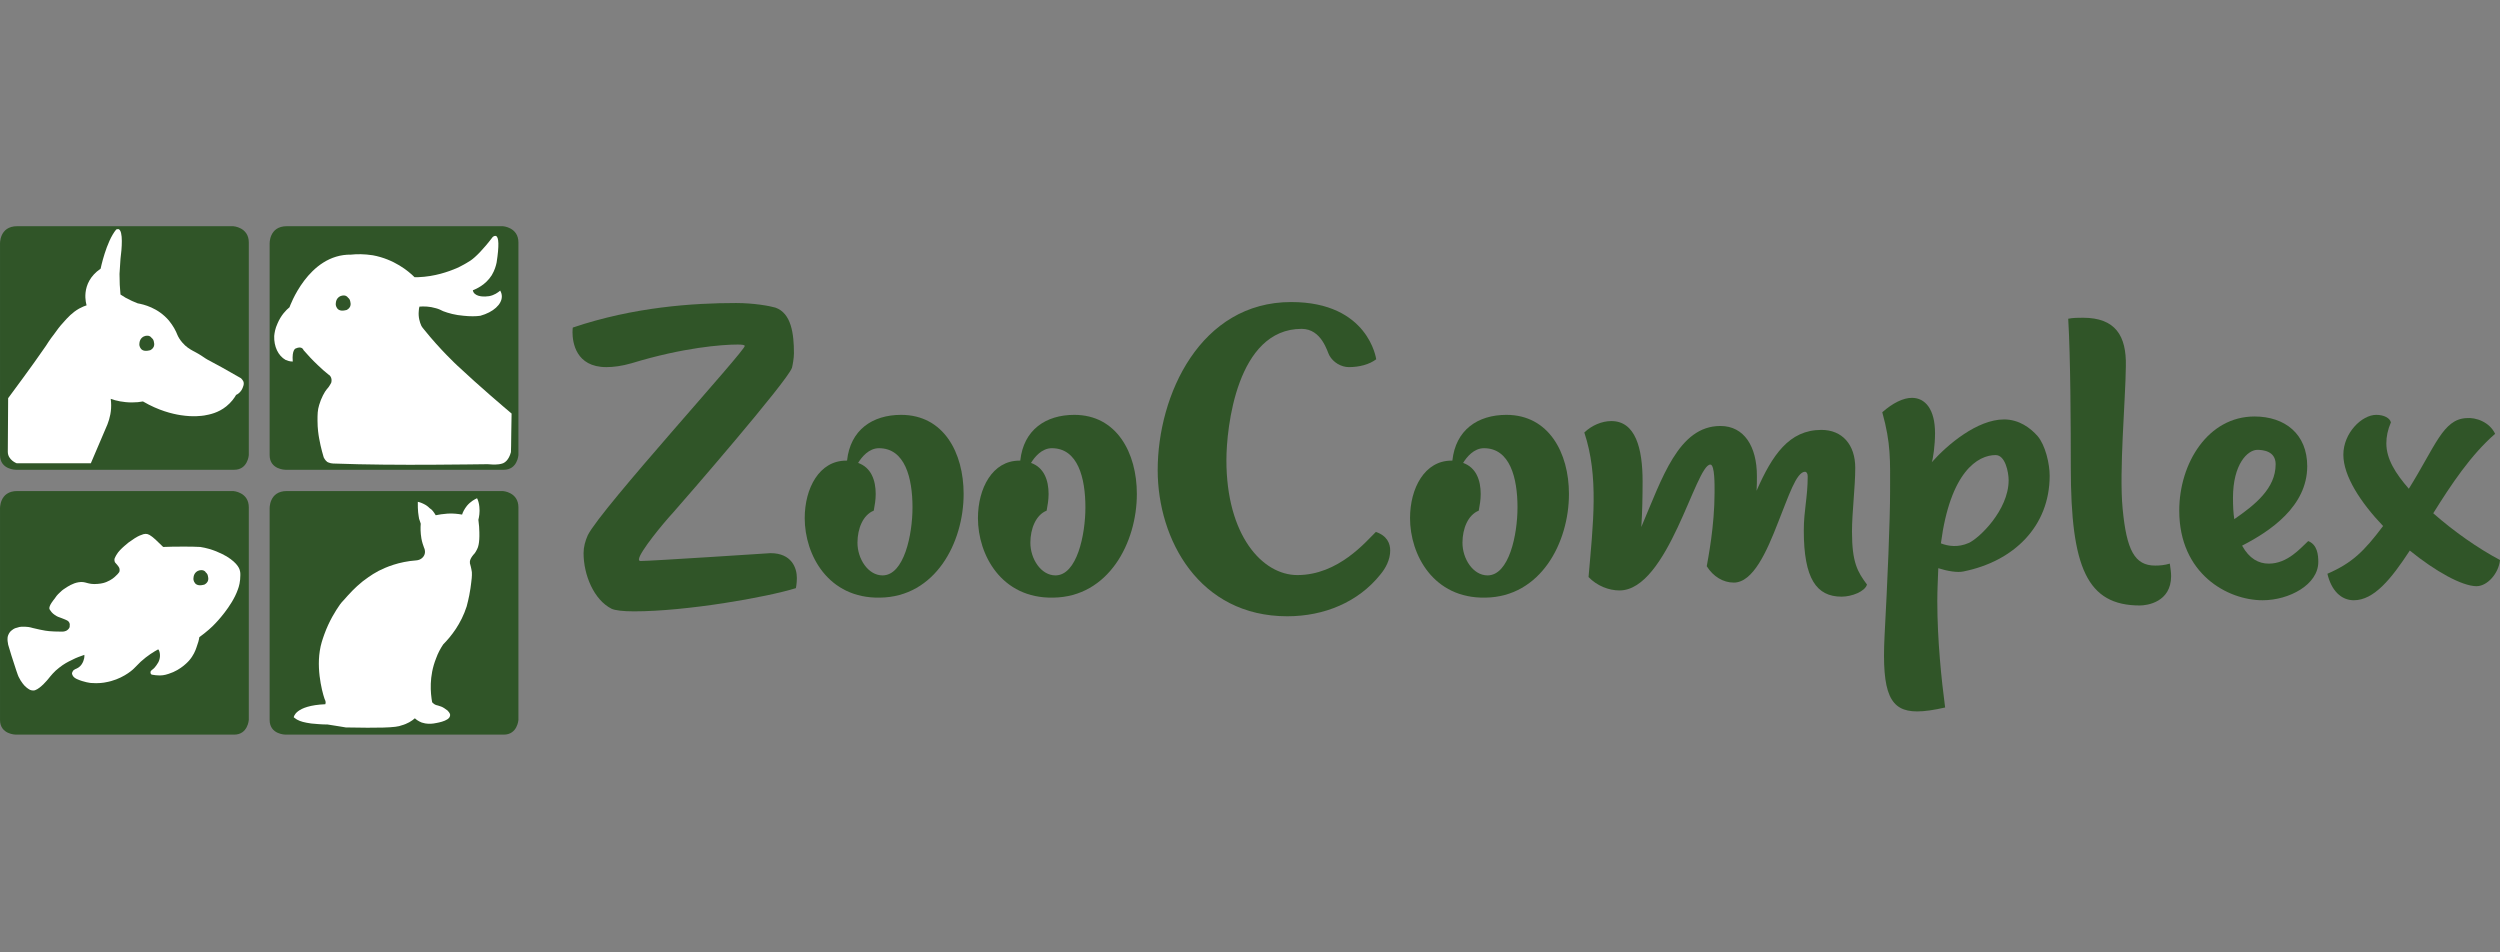
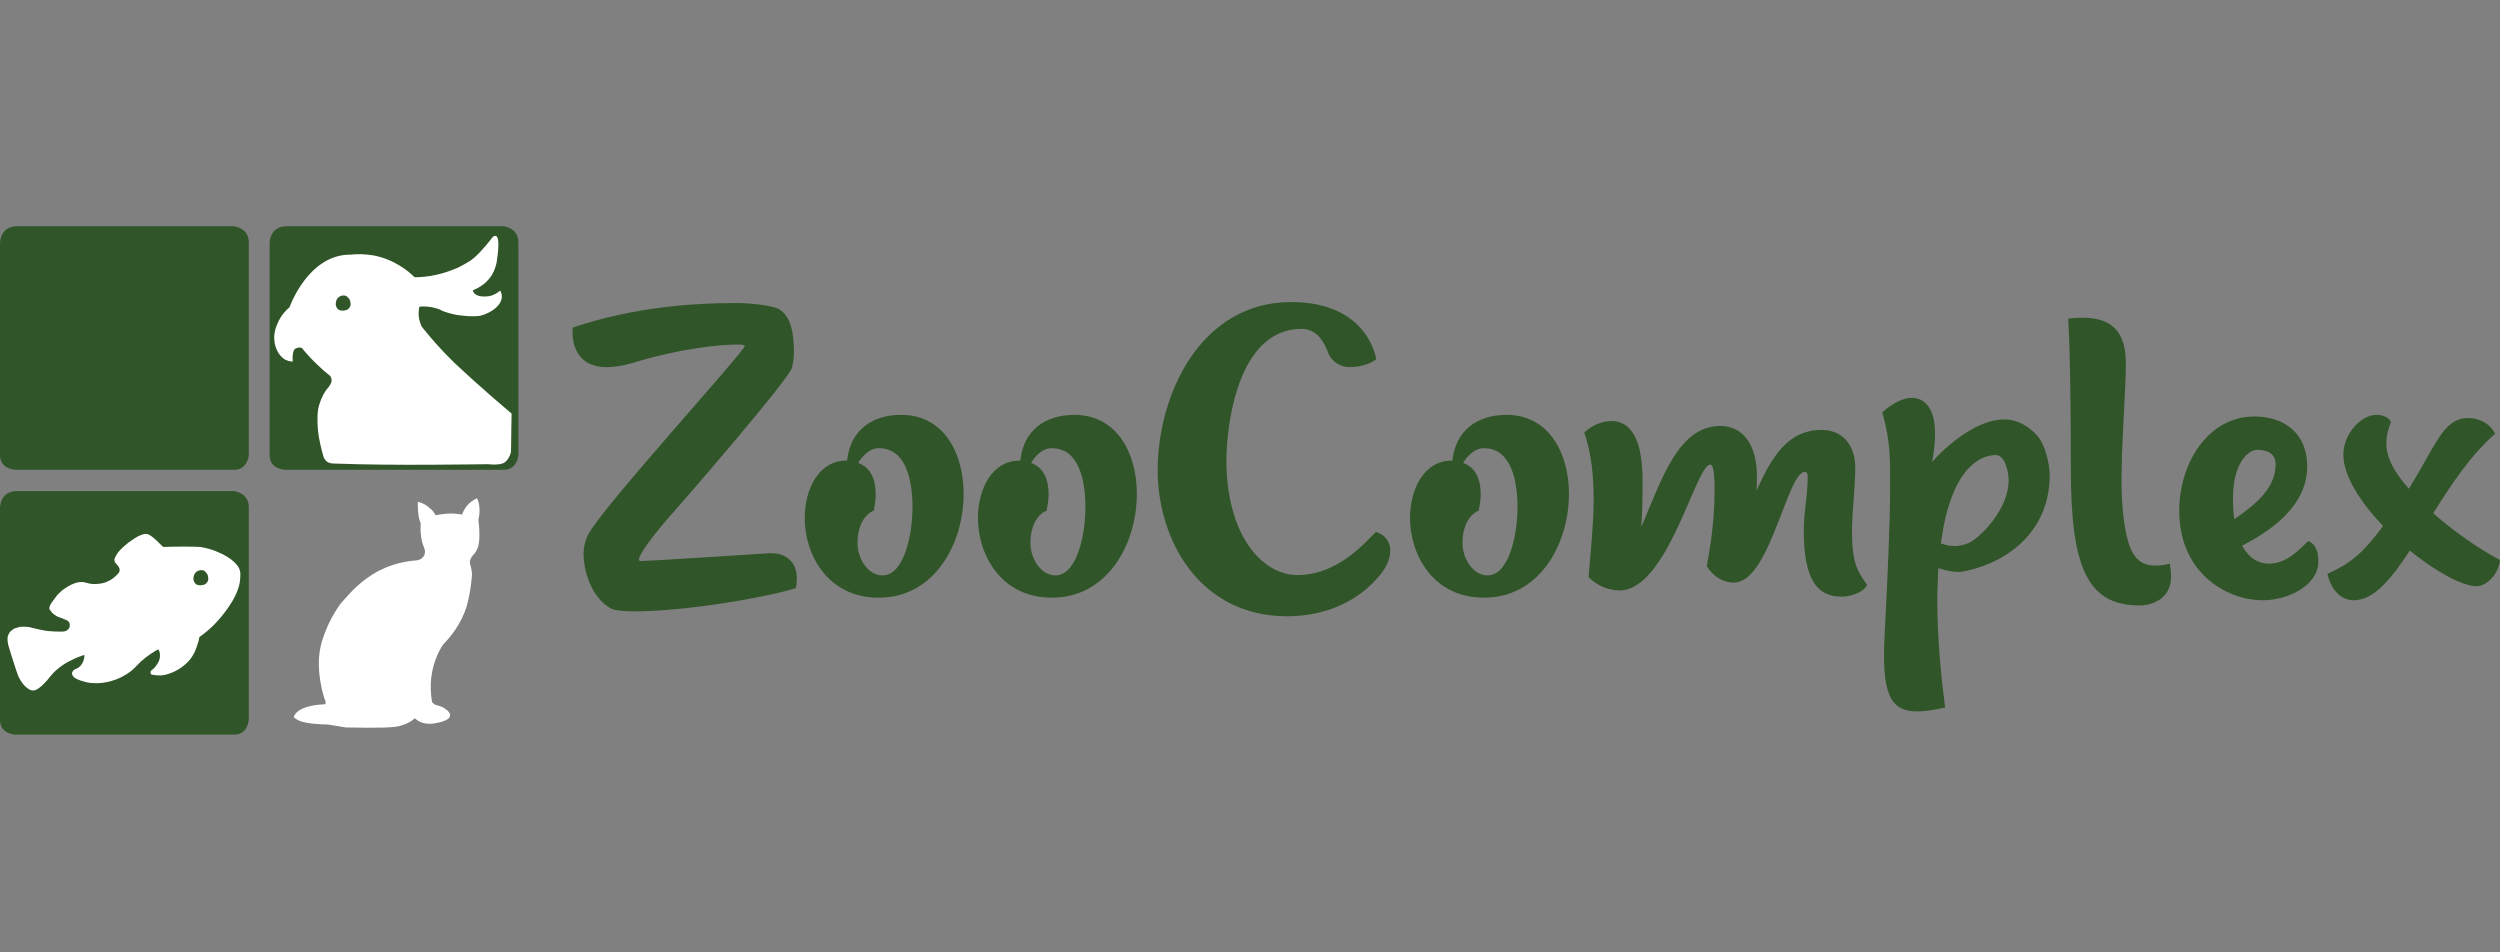
<svg xmlns="http://www.w3.org/2000/svg" width="210" height="80" viewBox="0 0 210 80" fill="none">
  <rect x="0" y="0" width="210" height="80" fill="#808080" stroke="none" />
  <g clip-path="url(#clip0_3163_2539)">
    <path d="M0.001 38.226V20.511C0.001 20.511 -0.081 19 1.451 19C2.982 19 19.587 19 19.587 19C19.587 19 20.9 19.082 20.9 20.373C20.9 21.664 20.9 38.226 20.9 38.226C20.9 38.226 20.818 39.462 19.669 39.462C18.52 39.462 1.341 39.462 1.341 39.462C1.341 39.462 0.001 39.462 0.001 38.226Z" fill="#305528" />
    <path d="M22.649 38.226V20.511C22.649 20.511 22.567 19 24.099 19C25.631 19 42.235 19 42.235 19C42.235 19 43.548 19.082 43.548 20.373C43.548 21.664 43.548 38.226 43.548 38.226C43.548 38.226 43.466 39.462 42.317 39.462C41.168 39.462 23.99 39.462 23.99 39.462C23.99 39.462 22.649 39.462 22.649 38.226Z" fill="#305528" />
    <path d="M0.001 60.473V42.758C0.001 42.758 -0.081 41.247 1.451 41.247C2.982 41.247 19.587 41.247 19.587 41.247C19.587 41.247 20.9 41.33 20.9 42.62C20.9 43.911 20.9 60.473 20.9 60.473C20.9 60.473 20.818 61.709 19.669 61.709C18.52 61.709 1.341 61.709 1.341 61.709C1.341 61.709 0.001 61.709 0.001 60.473Z" fill="#305528" />
-     <path d="M22.649 60.473V42.758C22.649 42.758 22.567 41.247 24.099 41.247C25.631 41.247 42.235 41.247 42.235 41.247C42.235 41.247 43.548 41.33 43.548 42.62C43.548 43.911 43.548 60.473 43.548 60.473C43.548 60.473 43.466 61.709 42.317 61.709C41.168 61.709 23.99 61.709 23.99 61.709C23.99 61.709 22.649 61.709 22.649 60.473Z" fill="#305528" />
-     <path d="M0.684 33.447C2.68 30.755 3.501 29.574 3.857 29.052C3.911 28.97 4.158 28.558 4.568 28.036C4.787 27.734 4.978 27.459 5.279 27.13C5.717 26.635 6.072 26.251 6.647 25.921C6.893 25.784 7.112 25.701 7.276 25.646C7.276 25.646 6.647 23.806 8.452 22.57C8.452 22.57 8.917 20.291 9.765 19.274C9.847 19.247 9.902 19.247 9.957 19.247C10.367 19.384 10.23 20.922 10.121 21.746C10.094 22.131 10.066 22.57 10.039 23.01C10.039 23.642 10.066 24.218 10.121 24.74C10.258 24.823 10.395 24.905 10.559 25.015C10.914 25.207 11.27 25.372 11.571 25.482C12.036 25.564 13.267 25.839 14.197 26.937C14.552 27.377 14.771 27.789 14.908 28.146C14.99 28.338 15.127 28.558 15.318 28.778C15.619 29.135 15.947 29.327 16.194 29.464C16.905 29.821 17.206 30.096 17.425 30.206C18.108 30.563 19.011 31.057 20.242 31.771C20.297 31.826 20.379 31.909 20.434 32.019C20.543 32.266 20.406 32.513 20.352 32.65C20.215 32.952 19.969 33.117 19.832 33.172C19.695 33.419 19.422 33.804 19.011 34.133C18.327 34.683 17.616 34.82 17.151 34.902C16.932 34.93 16.248 35.04 15.181 34.875C14.47 34.765 13.321 34.49 12.008 33.721C11.735 33.776 11.434 33.804 11.078 33.804C10.367 33.804 9.738 33.666 9.3 33.502C9.3 33.584 9.328 33.694 9.328 33.776C9.382 34.518 9.218 35.15 9.027 35.644C8.562 36.743 8.097 37.814 7.632 38.912C5.553 38.912 3.474 38.912 1.395 38.912C1.395 38.912 0.656 38.638 0.656 37.951C0.656 37.264 0.684 33.447 0.684 33.447Z" fill="white" />
    <path d="M12.417 28.201C12.363 28.201 12.144 28.174 11.925 28.366C11.679 28.586 11.706 28.943 11.706 28.97C11.706 29.025 11.761 29.3 11.979 29.41C12.226 29.547 12.636 29.41 12.636 29.41C12.691 29.382 12.828 29.3 12.91 29.135C12.964 28.998 12.964 28.888 12.937 28.778C12.937 28.723 12.91 28.64 12.882 28.558C12.855 28.531 12.828 28.448 12.745 28.393C12.636 28.229 12.472 28.201 12.417 28.201Z" fill="#305528" />
    <path d="M23.033 28.228C23.06 27.954 23.115 27.596 23.306 27.184C23.607 26.47 24.045 26.031 24.318 25.811C24.318 25.811 25.878 21.334 29.488 21.389C29.981 21.334 30.61 21.334 31.321 21.444C33.099 21.774 34.303 22.763 34.822 23.284C34.877 23.284 34.987 23.284 35.123 23.284C36.546 23.23 37.667 22.817 38.324 22.543C38.515 22.46 38.734 22.351 38.98 22.213C38.98 22.213 39.281 22.049 39.528 21.884C39.938 21.609 40.622 20.922 41.388 19.906C41.497 19.824 41.579 19.796 41.661 19.824C41.907 19.906 41.935 20.648 41.716 22.049C41.661 22.323 41.552 22.708 41.306 23.12C40.786 23.944 39.992 24.273 39.719 24.383C39.719 24.41 39.746 24.493 39.774 24.548C40.02 24.96 40.731 24.932 41.087 24.877C41.524 24.795 41.825 24.575 42.017 24.41C42.126 24.603 42.154 24.768 42.154 24.905C42.154 25.564 41.442 26.223 40.348 26.525C39.965 26.58 39.473 26.58 38.953 26.525C38.242 26.47 37.667 26.306 37.23 26.141C37.066 26.058 36.847 25.949 36.628 25.894C36.081 25.729 35.588 25.729 35.233 25.756C35.206 25.866 35.178 25.976 35.178 26.113C35.123 26.635 35.26 27.075 35.397 27.377C35.424 27.404 35.424 27.432 35.452 27.459C35.452 27.459 35.534 27.596 35.643 27.706C36.956 29.354 38.406 30.7 38.406 30.7C40.376 32.54 42.29 34.161 42.974 34.738C42.974 35.287 42.947 35.809 42.947 36.358C42.947 37.154 42.919 37.978 42.919 37.978C42.865 38.171 42.701 38.72 42.263 38.912C42.044 38.995 41.771 39.022 41.606 39.022C41.47 39.022 41.306 39.022 41.005 38.995C40.977 38.995 40.731 38.995 40.731 38.995C40.047 38.995 33.263 39.132 28.148 38.94C28.066 38.94 27.929 38.94 27.792 38.912C27.656 38.885 27.546 38.83 27.491 38.803C27.3 38.665 27.191 38.418 27.191 38.418C27.191 38.418 26.944 37.621 26.808 36.825C26.753 36.523 26.671 36.001 26.671 35.342C26.671 34.82 26.671 34.463 26.808 34.023C26.972 33.447 27.273 32.897 27.464 32.678C27.491 32.65 27.601 32.54 27.71 32.348C27.765 32.266 27.792 32.211 27.82 32.156C27.847 32.073 27.875 31.909 27.82 31.744C27.765 31.579 27.656 31.497 27.601 31.469C27.3 31.222 26.999 30.975 26.698 30.673C26.233 30.233 25.85 29.821 25.495 29.409C25.495 29.409 25.385 29.025 24.838 29.272C24.838 29.272 24.51 29.354 24.592 30.37C24.318 30.37 24.127 30.288 23.99 30.233C23.361 29.876 23.005 29.107 23.033 28.228Z" fill="white" />
    <path d="M28.915 24.822C28.86 24.822 28.642 24.795 28.423 24.987C28.177 25.207 28.204 25.564 28.204 25.591C28.204 25.646 28.259 25.921 28.478 26.031C28.724 26.168 29.134 26.031 29.134 26.031C29.189 26.003 29.326 25.921 29.408 25.756C29.462 25.619 29.462 25.509 29.435 25.399C29.435 25.344 29.408 25.262 29.38 25.18C29.353 25.152 29.326 25.07 29.244 25.015C29.134 24.85 28.97 24.822 28.915 24.822Z" fill="#305528" />
    <path d="M13.706 45.944C13.46 45.697 13.214 45.477 13.05 45.312C12.612 44.928 12.448 44.845 12.229 44.845C12.12 44.845 12.01 44.873 11.819 44.955C11.737 44.983 11.463 45.092 11.053 45.395C10.916 45.477 10.725 45.614 10.451 45.861C10.205 46.081 9.959 46.301 9.767 46.63C9.713 46.74 9.658 46.823 9.63 46.905C9.603 46.987 9.603 47.125 9.658 47.235C9.713 47.317 9.74 47.317 9.849 47.454C9.931 47.564 10.014 47.647 10.041 47.784C10.041 47.839 10.068 47.949 10.014 48.059C9.931 48.169 9.849 48.278 9.685 48.416C9.603 48.498 9.357 48.718 8.947 48.883C8.81 48.938 8.591 49.02 8.208 49.047C7.333 49.13 7.223 48.8 6.594 48.91C6.102 48.992 5.691 49.267 5.445 49.432C5.226 49.569 5.09 49.707 5.035 49.762C4.816 49.954 4.652 50.173 4.57 50.311C4.57 50.311 4.05 50.915 4.16 51.162C4.16 51.19 4.187 51.217 4.187 51.217C4.242 51.272 4.296 51.41 4.46 51.547C4.652 51.712 4.871 51.822 4.98 51.849C5.172 51.931 5.226 51.931 5.473 52.041C5.582 52.096 5.664 52.124 5.691 52.151C5.719 52.178 5.746 52.178 5.774 52.233C5.801 52.261 5.828 52.316 5.828 52.316C5.856 52.371 5.883 52.508 5.856 52.453C5.856 52.453 5.856 52.536 5.856 52.618C5.856 52.673 5.828 52.7 5.828 52.728C5.828 52.728 5.774 52.838 5.664 52.92C5.5 53.057 5.254 53.057 5.226 53.057C4.187 53.057 3.804 52.975 3.804 52.975C3.53 52.92 3.175 52.865 2.765 52.755C2.491 52.673 2.272 52.645 2.108 52.645C1.944 52.645 1.698 52.618 1.424 52.728C1.287 52.755 1.151 52.81 0.986 52.948C0.904 53.002 0.768 53.14 0.686 53.359C0.631 53.497 0.631 53.634 0.631 53.717C0.631 53.909 0.686 54.074 0.686 54.156C0.85 54.678 0.932 54.953 0.959 55.062C1.123 55.557 1.123 55.584 1.369 56.326C1.479 56.683 1.534 56.765 1.561 56.848C1.78 57.315 2.081 57.617 2.081 57.617C2.327 57.864 2.491 57.919 2.518 57.946C2.655 58.001 2.765 58.001 2.819 58.001C2.819 58.001 2.901 58.001 2.956 57.974C3.421 57.809 4.023 57.067 4.023 57.067C4.269 56.765 4.543 56.408 4.98 56.079C5.363 55.776 5.719 55.584 6.02 55.447C6.43 55.227 6.786 55.117 7.087 55.008C7.087 55.035 7.087 55.09 7.087 55.172C7.087 55.255 7.004 55.776 6.622 56.051C6.403 56.216 6.211 56.188 6.102 56.408C6.074 56.463 6.047 56.518 6.047 56.573C6.047 56.6 6.074 56.683 6.102 56.738C6.184 56.903 6.348 56.985 6.457 57.04C7.059 57.315 7.634 57.37 7.634 57.37C8.263 57.424 8.755 57.342 8.865 57.315C10.178 57.095 11.053 56.353 11.244 56.161C11.272 56.134 11.409 55.996 11.6 55.804C11.655 55.749 11.737 55.667 11.819 55.584C12.393 55.062 12.94 54.733 13.296 54.541C13.296 54.568 13.323 54.596 13.351 54.623C13.488 54.925 13.46 55.337 13.296 55.639C13.269 55.667 13.077 56.051 12.804 56.243C12.776 56.271 12.639 56.353 12.639 56.463C12.639 56.546 12.667 56.573 12.667 56.6C12.722 56.683 12.804 56.683 12.831 56.683C12.968 56.71 13.187 56.738 13.433 56.738C13.488 56.738 13.788 56.738 14.171 56.6C15.238 56.271 15.895 55.474 15.895 55.474C16.25 55.062 16.414 54.65 16.497 54.403C16.633 54.046 16.715 53.744 16.743 53.524C17.345 53.085 17.809 52.673 18.11 52.343C18.11 52.343 19.478 50.943 19.971 49.542C20.08 49.267 20.189 48.855 20.189 48.306C20.189 48.169 20.189 48.086 20.162 47.976C20.135 47.839 20.025 47.345 19.041 46.74C18.603 46.493 17.864 46.109 16.825 45.944C16.387 45.916 15.922 45.916 15.457 45.916C14.855 45.916 14.281 45.916 13.706 45.944Z" fill="white" />
    <path d="M16.96 47.894C16.905 47.894 16.687 47.866 16.468 48.059C16.222 48.278 16.249 48.635 16.249 48.663C16.249 48.718 16.304 48.992 16.523 49.102C16.769 49.239 17.179 49.102 17.179 49.102C17.234 49.075 17.37 48.992 17.453 48.828C17.507 48.69 17.507 48.58 17.48 48.471C17.48 48.416 17.453 48.333 17.425 48.251C17.398 48.223 17.37 48.141 17.288 48.086C17.206 47.921 17.015 47.894 16.96 47.894Z" fill="#305528" />
    <path d="M36.6 43.28C36.874 43.225 37.202 43.17 37.612 43.142C38.078 43.115 38.488 43.17 38.816 43.225C38.871 43.033 39.008 42.758 39.226 42.483C39.527 42.126 39.883 41.934 40.074 41.852C40.157 42.016 40.239 42.264 40.266 42.566C40.321 43.033 40.239 43.445 40.184 43.664C40.239 44.076 40.266 44.433 40.266 44.708C40.293 45.642 40.157 45.999 40.047 46.191C39.992 46.301 39.938 46.383 39.883 46.466C39.5 46.878 39.445 47.125 39.473 47.317C39.5 47.427 39.582 47.674 39.637 48.059C39.637 48.169 39.664 48.333 39.582 48.938C39.555 49.212 39.5 49.569 39.418 50.009C39.363 50.311 39.281 50.613 39.199 50.943C38.734 52.398 37.886 53.469 37.23 54.129C37.011 54.458 36.792 54.843 36.628 55.31C36.026 56.82 36.163 58.221 36.3 58.99C36.354 59.045 36.409 59.1 36.491 59.155C36.573 59.21 36.655 59.237 36.792 59.265C36.983 59.32 37.148 59.375 37.312 59.484C37.366 59.512 37.476 59.594 37.585 59.677C37.804 59.896 37.831 60.034 37.804 60.116C37.749 60.611 36.518 60.748 36.409 60.775C36.163 60.803 35.834 60.83 35.424 60.693C35.151 60.583 34.959 60.446 34.85 60.336C34.603 60.556 34.221 60.803 33.701 60.94C33.646 60.968 33.455 61.023 33.208 61.05C32.196 61.187 29.352 61.105 29.051 61.105C28.886 61.078 28.722 61.05 28.558 61.023C28.203 60.968 27.847 60.913 27.519 60.858C26.972 60.858 26.507 60.803 26.151 60.775C25.576 60.693 25.248 60.611 24.947 60.446C24.838 60.363 24.729 60.308 24.674 60.254C24.674 60.254 24.756 59.265 27.327 59.155C27.327 59.127 27.355 59.072 27.355 59.017C27.355 58.908 27.327 58.825 27.3 58.798C27.218 58.633 26.561 56.601 26.862 54.678C26.944 54.129 27.081 53.744 27.245 53.277C27.655 52.151 28.175 51.327 28.558 50.778C28.64 50.668 28.75 50.531 28.914 50.366C29.324 49.899 29.817 49.35 30.473 48.828C30.637 48.718 31.13 48.306 31.813 47.949C32.415 47.647 33.482 47.18 34.986 47.07C35.315 47.043 35.588 46.823 35.67 46.548C35.752 46.273 35.643 46.054 35.616 45.999C35.534 45.779 35.452 45.532 35.397 45.23C35.315 44.735 35.315 44.324 35.342 43.994C35.315 43.884 35.26 43.747 35.205 43.582C35.178 43.417 35.151 43.28 35.123 43.033C35.096 42.813 35.096 42.511 35.096 42.154C35.26 42.181 35.479 42.264 35.725 42.401C35.916 42.511 36.053 42.648 36.108 42.703C36.272 42.785 36.436 43.005 36.6 43.28Z" fill="white" />
    <path d="M61.822 25.454C63.326 25.454 64.667 25.701 65.132 25.839C66.472 26.306 66.691 28.036 66.691 29.684C66.691 30.069 66.582 30.673 66.527 30.892C66.144 32.019 57.418 42.071 56.515 43.087C55.749 43.911 53.752 46.328 53.67 46.96C53.67 47.07 53.697 47.125 53.807 47.125C54.655 47.125 64.721 46.465 64.721 46.465C66.499 46.465 66.937 47.701 66.937 48.553C66.937 49.02 66.855 49.404 66.855 49.404C64.393 50.173 57.664 51.354 53.26 51.354C52.302 51.354 51.673 51.272 51.372 51.135C49.895 50.393 49.02 48.306 49.02 46.465C49.02 45.944 49.157 45.449 49.376 44.955C50.497 42.703 62.697 29.355 62.56 29.052C62.533 28.97 62.314 28.942 61.959 28.942C60.646 28.942 57.39 29.19 53.068 30.508C52.22 30.755 51.509 30.838 50.935 30.838C48.363 30.838 48.09 28.75 48.09 27.899C48.09 27.652 48.117 27.514 48.117 27.514C53.233 25.784 58.238 25.454 61.822 25.454Z" fill="#305528" />
    <path d="M80.945 41.494C80.945 45.587 78.565 50.146 73.915 50.201C69.565 50.283 67.596 46.603 67.596 43.527C67.596 41 68.827 38.693 71.07 38.693H71.152C71.425 36.111 73.285 34.848 75.693 34.848C79.276 34.848 80.945 38.034 80.945 41.494ZM76.65 42.62C76.65 40.148 76.021 37.649 73.832 37.649C72.984 37.649 72.383 38.391 72.082 38.885C73.176 39.27 73.559 40.341 73.559 41.494C73.559 41.989 73.477 42.456 73.395 42.895C72.492 43.252 72.027 44.406 72.027 45.587C72.027 46.96 72.93 48.333 74.133 48.333C75.939 48.333 76.65 44.928 76.65 42.62Z" fill="#305528" />
    <path d="M95.496 41.494C95.496 45.587 93.116 50.146 88.465 50.201C84.116 50.283 82.147 46.603 82.147 43.527C82.147 41 83.377 38.693 85.621 38.693H85.703C85.976 36.111 87.836 34.848 90.243 34.848C93.799 34.848 95.496 38.034 95.496 41.494ZM91.174 42.62C91.174 40.148 90.544 37.649 88.356 37.649C87.508 37.649 86.906 38.391 86.605 38.885C87.699 39.27 88.082 40.341 88.082 41.494C88.082 41.989 88 42.456 87.918 42.895C87.016 43.252 86.551 44.406 86.551 45.587C86.551 46.96 87.453 48.333 88.657 48.333C90.462 48.333 91.174 44.928 91.174 42.62Z" fill="#305528" />
    <path d="M113.303 30.838C112.674 30.838 111.99 30.453 111.662 29.849C111.498 29.574 111.033 27.624 109.337 27.624C103.893 27.624 103.018 35.919 103.018 38.665C103.018 44.955 106.027 48.306 108.981 48.306C112.428 48.306 114.753 45.477 115.574 44.68C116.531 45.01 116.777 45.669 116.777 46.246C116.777 47.015 116.394 47.729 115.957 48.251C114.096 50.585 111.224 51.767 108.133 51.767C100.72 51.767 97.246 45.312 97.246 39.489C97.246 33.172 100.83 25.372 108.461 25.372C114.972 25.372 115.601 30.178 115.601 30.178C115.027 30.618 114.179 30.838 113.303 30.838Z" fill="#305528" />
    <path d="M131.792 41.494C131.792 45.587 129.413 50.146 124.762 50.201C120.413 50.283 118.443 46.603 118.443 43.527C118.443 41 119.674 38.693 121.917 38.693H121.999C122.273 36.111 124.133 34.848 126.54 34.848C130.096 34.848 131.792 38.034 131.792 41.494ZM127.47 42.62C127.47 40.148 126.841 37.649 124.653 37.649C123.805 37.649 123.203 38.391 122.902 38.885C123.996 39.27 124.379 40.341 124.379 41.494C124.379 41.989 124.297 42.456 124.215 42.895C123.312 43.252 122.847 44.406 122.847 45.587C122.847 46.96 123.75 48.333 124.954 48.333C126.759 48.333 127.47 44.928 127.47 42.62Z" fill="#305528" />
    <path d="M156.826 49.102C156.662 49.679 155.567 50.119 154.692 50.119C152.586 50.119 151.519 48.608 151.519 44.571C151.519 42.84 151.847 41.797 151.847 40.011C151.847 39.764 151.738 39.627 151.628 39.627C150.89 39.627 150.233 41.714 149.358 43.884C148.401 46.356 147.252 48.938 145.638 48.938C144.762 48.938 143.914 48.443 143.367 47.564C143.477 46.905 144.024 44.214 144.024 41.357C144.024 40.78 144.051 39.023 143.668 39.023C142.437 39.023 140.112 49.597 136.036 49.597C135.134 49.597 134.149 49.212 133.438 48.471C133.821 43.994 134.313 40.011 133.082 36.331C133.711 35.727 134.559 35.37 135.352 35.37C137.377 35.37 137.978 37.649 137.978 40.423C137.978 41.742 137.951 43.115 137.869 44.269C139.62 40.176 140.987 35.782 144.516 35.782C146.513 35.782 147.58 37.512 147.58 39.984C147.58 40.368 147.58 40.808 147.553 41.22C148.866 38.226 150.288 36.111 152.996 36.111C154.747 36.111 155.841 37.347 155.841 39.297C155.841 40.945 155.567 43.032 155.567 44.653C155.567 47.262 156.032 48.031 156.826 49.102Z" fill="#305528" />
    <path d="M172.172 39.956C172.172 44.213 169.163 47.152 164.923 48.004C164.43 48.114 163.582 47.976 162.816 47.729C162.789 48.58 162.734 49.514 162.734 50.503C162.734 53.771 163.09 57.177 163.391 59.429C162.433 59.649 161.667 59.759 161.038 59.759C158.768 59.759 158.057 58.276 158.303 53.414C158.549 48.855 158.768 43.719 158.768 41.247C158.768 38.665 158.85 37.292 158.111 34.628C158.987 33.859 159.862 33.419 160.601 33.419C161.722 33.419 162.543 34.381 162.543 36.386C162.543 37.402 162.379 38.528 162.269 38.83C163.582 37.347 166.099 35.232 168.342 35.232C169.6 35.232 170.558 35.946 171.159 36.633C171.816 37.402 172.172 38.968 172.172 39.956ZM168.725 40.341C168.725 39.682 168.451 38.226 167.631 38.226C166.154 38.226 163.828 39.599 163.035 45.642C163.664 45.889 164.485 45.999 165.36 45.614C166.208 45.257 168.725 42.868 168.725 40.341Z" fill="#305528" />
    <path d="M182.374 48.388C182.374 50.586 180.35 50.86 179.748 50.86C175.317 50.86 173.949 47.674 173.949 39.297C173.949 35.782 173.922 29.959 173.73 26.773C174.141 26.69 174.606 26.69 174.961 26.69C177.697 26.69 178.627 28.201 178.572 30.755C178.545 33.584 177.998 39.599 178.299 42.703C178.627 46.218 179.311 47.509 181.034 47.509C181.39 47.509 181.8 47.482 182.265 47.344C182.32 47.729 182.374 48.086 182.374 48.388Z" fill="#305528" />
    <path d="M194.737 47.207C194.737 49.102 192.302 50.421 190.059 50.421C187.105 50.421 183.057 48.196 183.057 42.895C183.057 38.885 185.491 34.985 189.376 34.985C191.947 34.985 193.807 36.468 193.807 39.16C193.807 42.538 190.689 44.626 188.336 45.834C188.938 46.933 189.731 47.345 190.579 47.345C192.166 47.345 193.26 46.026 193.889 45.45C194.655 45.752 194.737 46.603 194.737 47.207ZM187.57 41.824C187.57 42.483 187.598 43.087 187.68 43.609C189.43 42.401 191.154 41.028 191.154 38.995C191.154 37.869 190.059 37.787 189.594 37.787C188.801 37.814 187.57 38.968 187.57 41.824Z" fill="#305528" />
    <path d="M210 47.042C209.89 48.168 208.933 49.24 208.03 49.24C206.827 49.24 204.584 48.004 202.423 46.246C200.863 48.635 199.414 50.421 197.718 50.421C196.651 50.421 195.83 49.597 195.502 48.196C197.581 47.29 198.566 46.328 200.18 44.186C198.292 42.208 196.842 39.984 196.842 38.199C196.842 36.358 198.402 34.848 199.605 34.848C200.262 34.848 200.754 35.122 200.836 35.479C200.563 36.111 200.453 36.688 200.453 37.237C200.453 38.556 201.219 39.764 202.341 41.055C204.584 37.457 205.213 35.232 207.155 35.122C207.976 35.04 209.124 35.452 209.59 36.441C207.565 38.199 205.897 40.698 204.392 43.115C206.143 44.653 208.14 46.054 210 47.042Z" fill="#305528" />
  </g>
  <defs>
    <clipPath id="clip0_3163_2539">
      <rect width="210" height="80" fill="white" />
    </clipPath>
  </defs>
</svg>